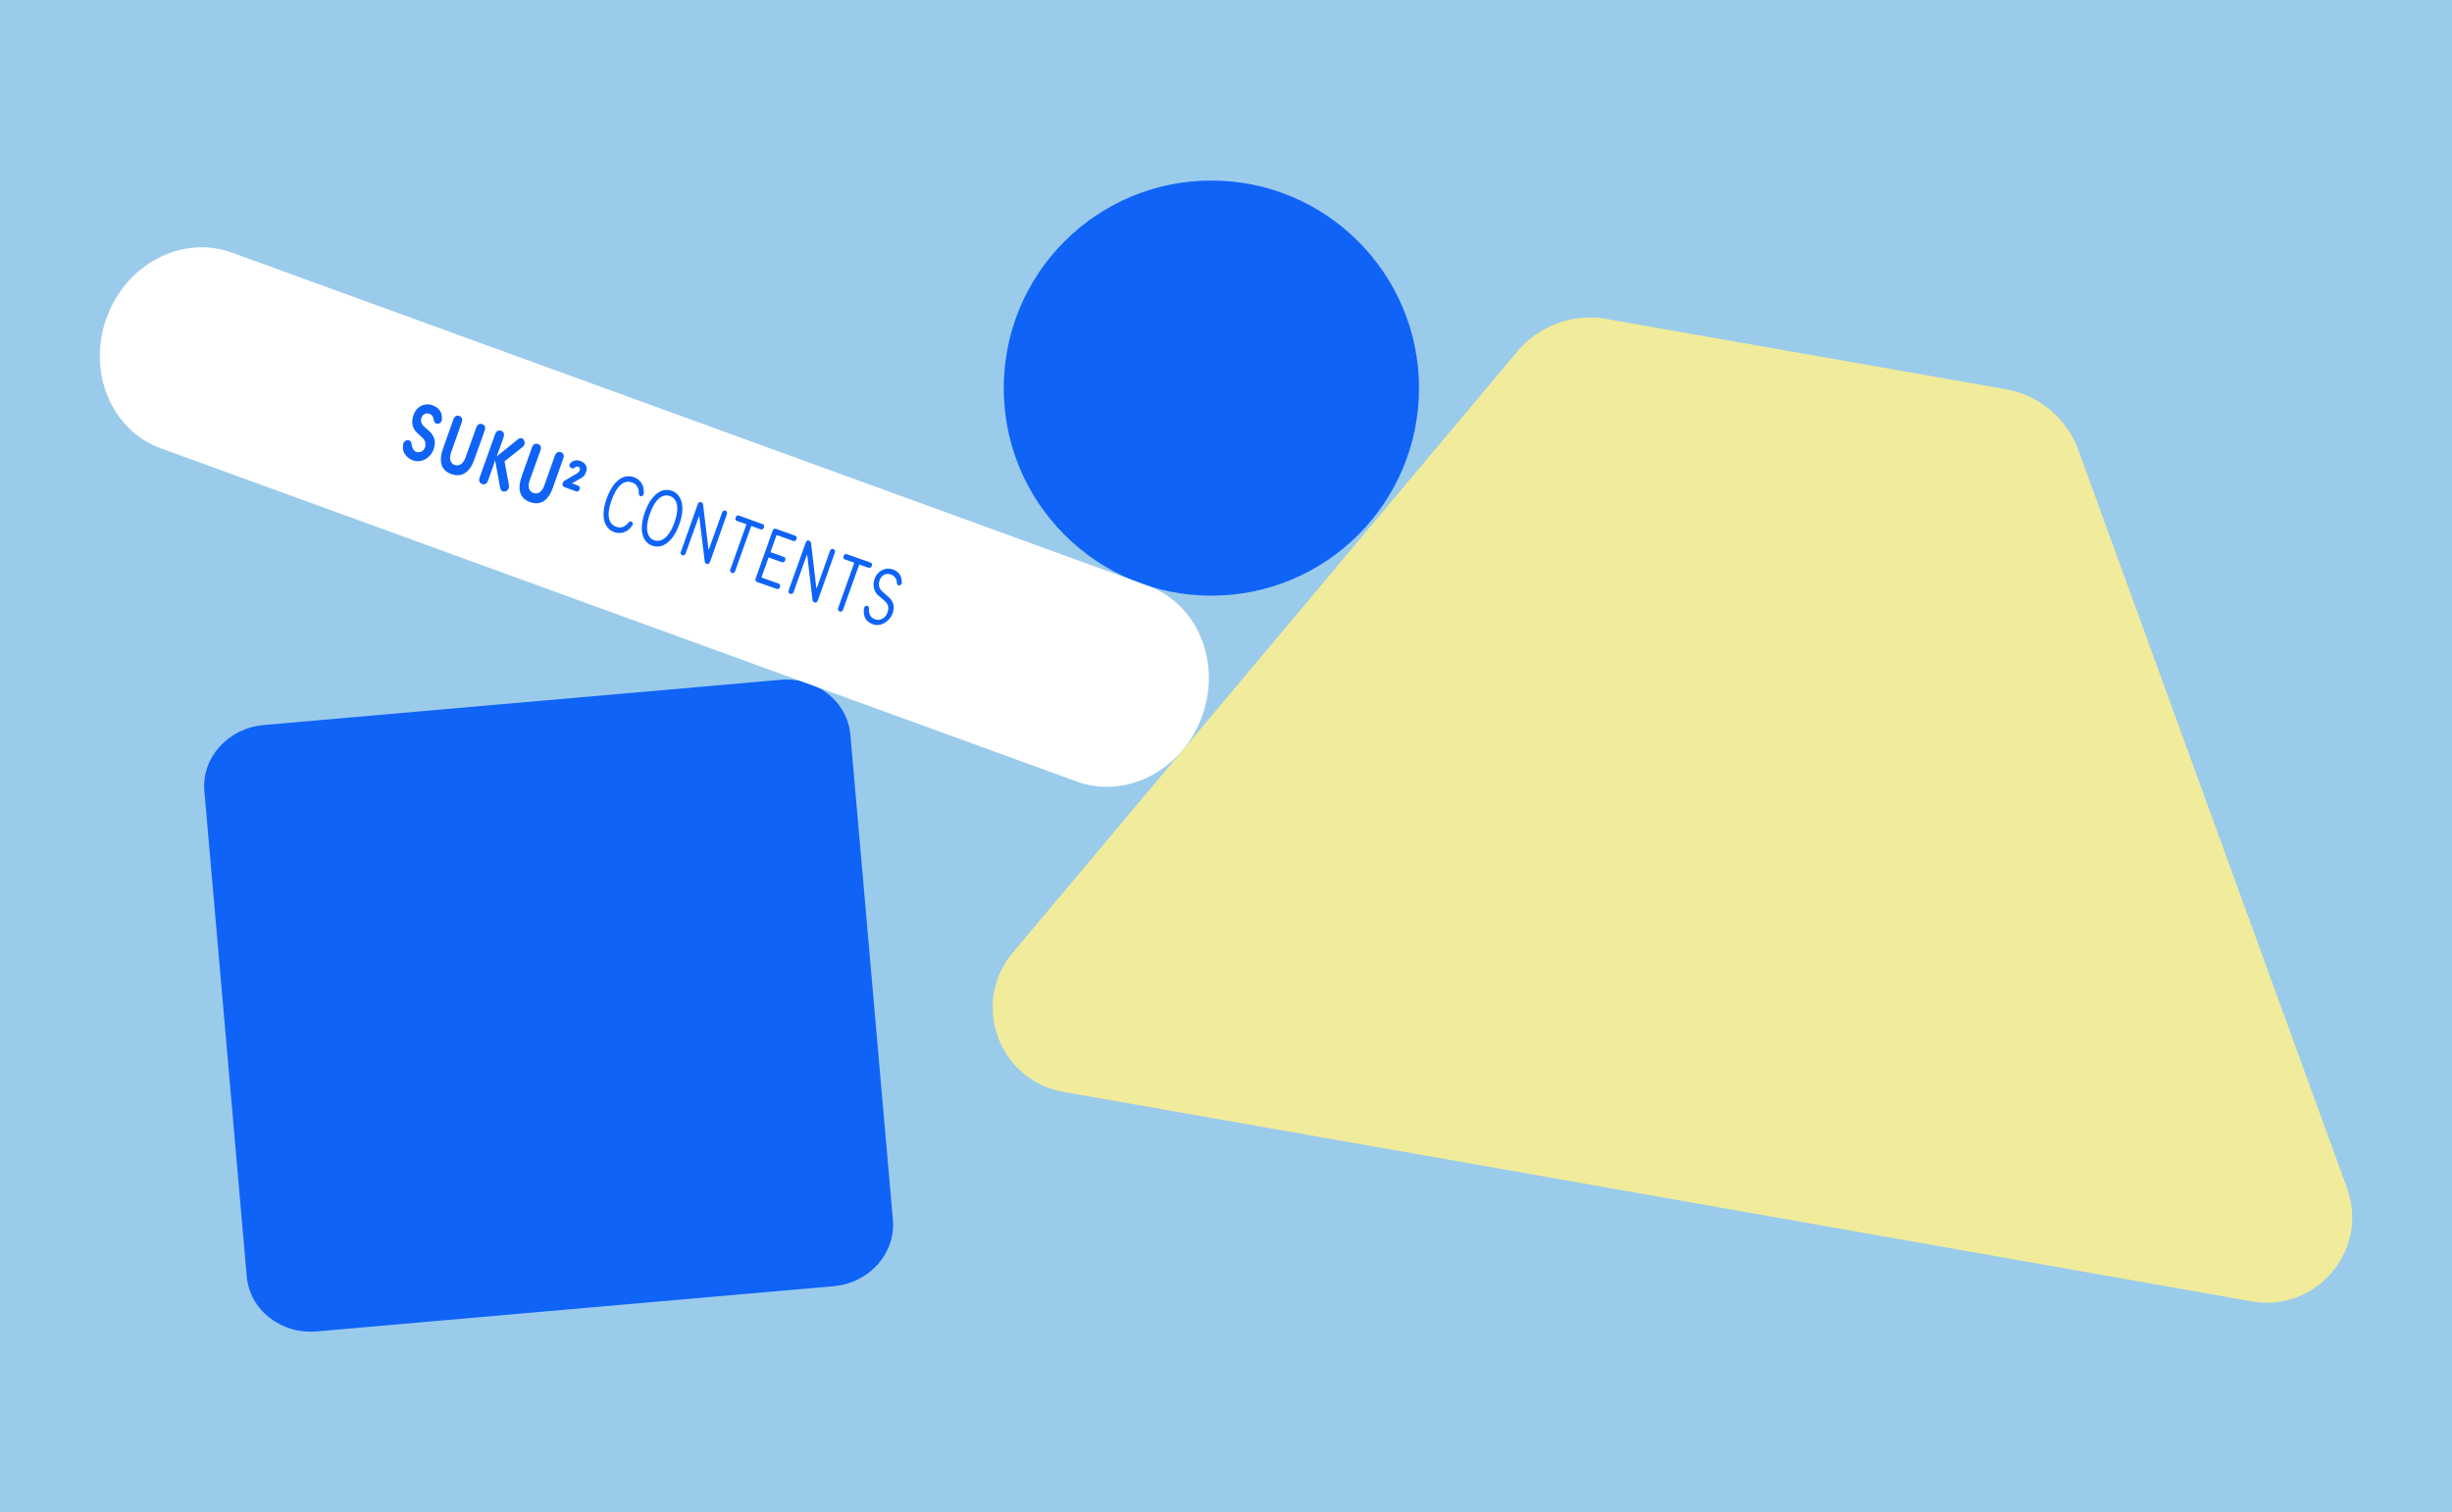
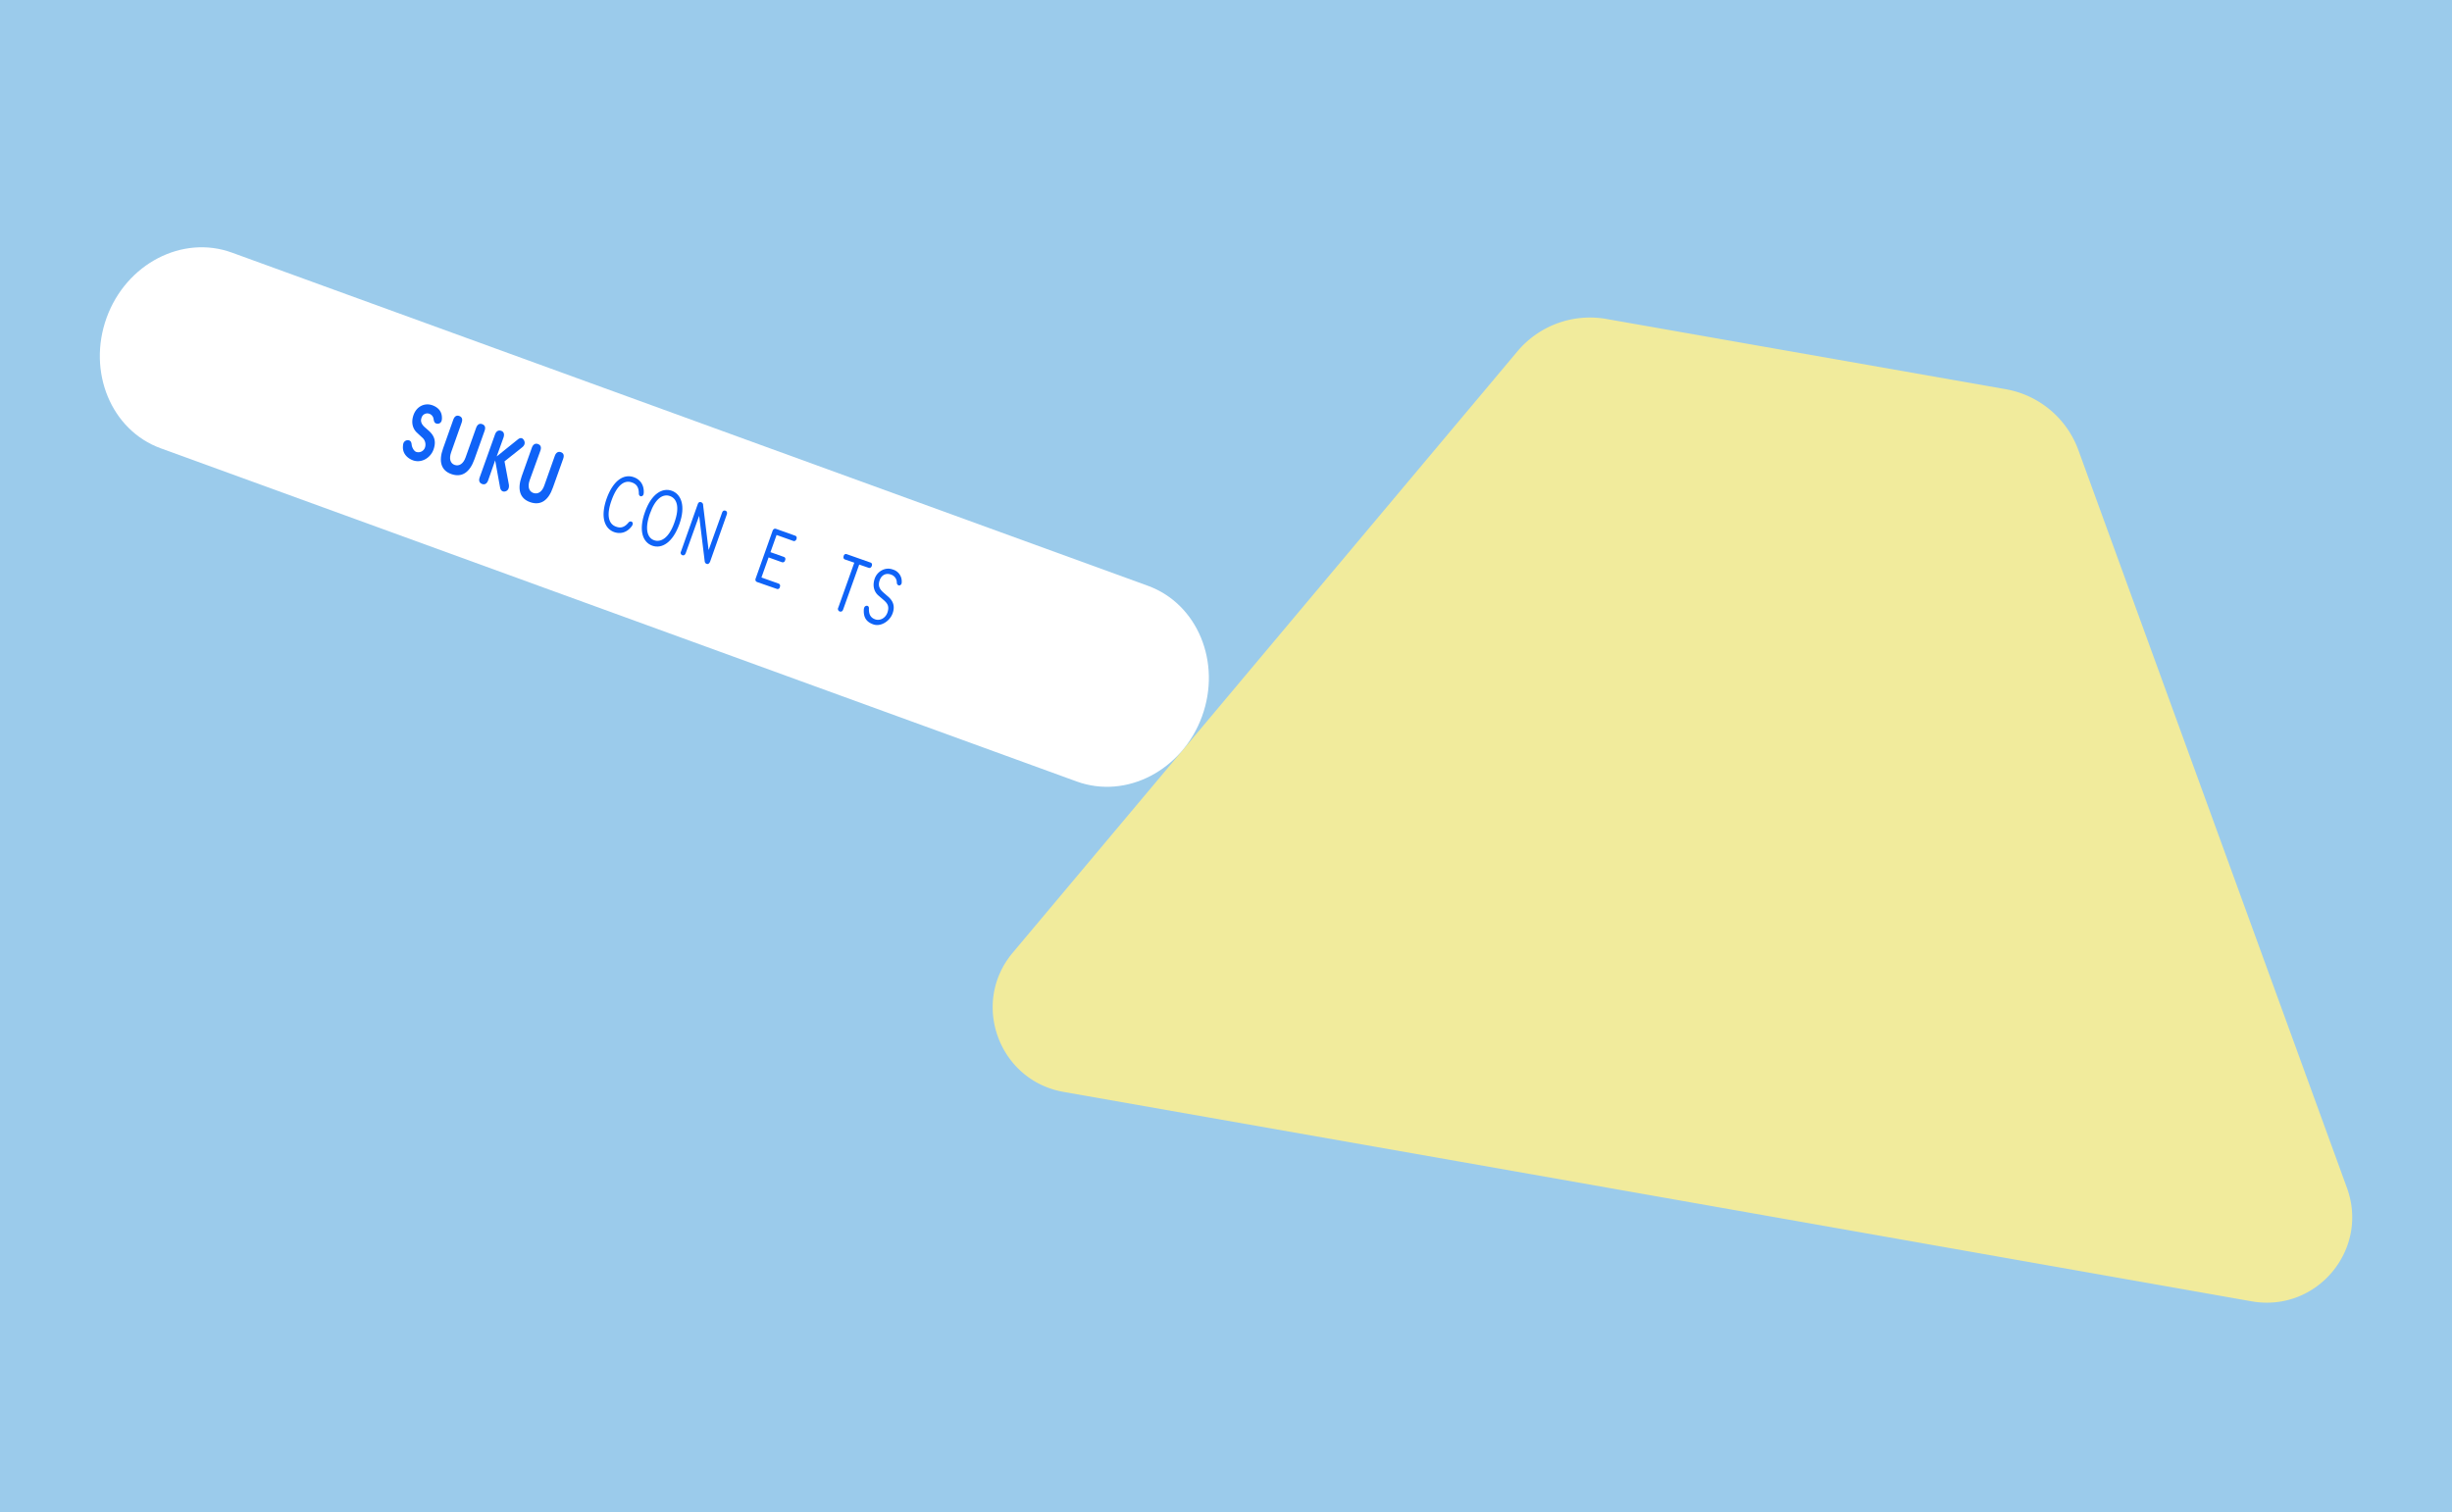
<svg xmlns="http://www.w3.org/2000/svg" viewBox="0 0 1442 889.5">
  <defs>
    <style>.cls-1{fill:#9bcbeb;}.cls-2{fill:#f1eb9c;}.cls-3,.cls-5{fill:#0f63f7;}.cls-4{fill:#fff;}.cls-5{stroke:#0f63f7;stroke-miterlimit:10;stroke-width:0.73px;}</style>
  </defs>
  <g id="Layer_2" data-name="Layer 2">
    <g id="layout">
      <rect class="cls-1" width="1442" height="889.54" />
      <path class="cls-2" d="M595.6,560.4,892.2,206.9a55.7,55.7,0,0,1,52.9-19.2l234.2,41.2a55.8,55.8,0,0,1,43.1,36.2l157.8,433.6c13.3,36.4-17.8,73.5-56,66.8l-232.3-41L857.8,683.2,625.4,642.3C587.3,635.5,570.7,590,595.6,560.4Z" />
-       <circle class="cls-3" cx="712.4" cy="228.3" r="122.1" />
-       <path class="cls-3" d="M459,399.9c21-1.8,39.4,12.7,41.1,32.4l25,285.3c1.7,19.7-13.9,37.2-34.9,39l-304,26.6c-21,1.8-39.4-12.7-41.1-32.4L120.2,465.5c-1.8-19.7,13.8-37.1,34.8-39l304-26.6" />
      <path class="cls-4" d="M675.1,344.6l-538.7-196c-29.1-10.6-62.2,6.5-73.7,38.3s2.7,66.2,31.8,76.8l538.7,196c29.1,10.6,62.1-6.5,73.7-38.3S704.2,355.2,675.1,344.6Z" />
      <path class="cls-3" d="M237,262.2a5.1,5.1,0,0,1,.2-1.3,2.7,2.7,0,0,1,3.5-1.8c.9.3,1.3,1.3,1.4,2.5s1.1,3.6,2.6,4.2A4.1,4.1,0,0,0,250,263a5.4,5.4,0,0,0-1.8-5.7l-3-2.8c-2.2-2-3.7-5.6-2-10.4s6.3-7.4,11.1-5.7c3,1.1,5.6,3.3,5.6,7.4a5.2,5.2,0,0,1-.2,1.7,2.4,2.4,0,0,1-3.2,1.6c-1-.3-1.3-1.3-1.5-2.5a3.8,3.8,0,0,0-2.5-3.2,3.5,3.5,0,0,0-4.6,2.4c-.8,2.1.1,3.9,1.9,5.5l2.5,2.2c2.9,2.7,4.4,5.8,2.7,10.8s-7.1,8.3-12.1,6.5C239.6,269.6,236.5,266.7,237,262.2Z" />
      <path class="cls-3" d="M260.6,263.7l6-16.9c.7-1.9,1.9-2.7,3.5-2.1s2.1,1.9,1.4,3.9l-6.2,17.5c-1.3,3.7-.5,6.5,2.1,7.4s5.1-.7,6.4-4.4l6.2-17.4c.7-2,2-2.8,3.6-2.2s2.1,1.9,1.4,3.9l-6,16.8c-2.8,7.8-7.4,10.8-13.5,8.7S257.8,271.4,260.6,263.7Z" />
      <path class="cls-3" d="M296.7,271.4l2.5,13.3c.4,1.8-.1,3.7-1.8,4.3s-3-.4-3.3-2.2l-2.9-16-4.1,11.7c-.7,2-2,2.8-3.6,2.2s-2.1-2-1.4-3.9l9-25.2c.7-2,2-2.7,3.6-2.2s2.1,2,1.4,4l-4,11.1,12.3-9.9c1.5-1.3,2.8-1.2,3.7.3s.5,3.1-1.1,4.3Z" />
      <path class="cls-3" d="M306.8,280.2l6-16.9c.7-1.9,2-2.7,3.6-2.1s2.1,1.9,1.4,3.9l-6.3,17.4c-1.3,3.7-.5,6.6,2.2,7.5s5.1-.7,6.4-4.4l6.2-17.5c.7-1.9,2-2.7,3.6-2.1s2,1.9,1.3,3.9l-6,16.8c-2.7,7.8-7.3,10.8-13.4,8.7S304.1,287.9,306.8,280.2Z" />
-       <path class="cls-5" d="M332.4,286.3c-1.1-.3-1.5-1-1.1-2a2.3,2.3,0,0,1,1.4-1.5l6.1-3.6c1.4-.8,2.1-1.3,2.5-2.5a1.8,1.8,0,0,0-1.2-2.5,2.1,2.1,0,0,0-2.2.5c-.7.5-1.2.7-2,.1s-.9-1.4,0-2.3a4.8,4.8,0,0,1,5.2-1c3.1,1.1,4.1,3.4,3.2,6s-2,3-4.1,4.2l-4.7,2.7,4.1,1.5a1.3,1.3,0,0,1,.9,1.8,1.3,1.3,0,0,1-1.9.9Z" />
      <path class="cls-3" d="M356.8,293.2c4-11,10.3-14.5,15.9-12.5,3.2,1.1,6,3.9,5.9,8.9a5.1,5.1,0,0,1-.2,1.3,1.5,1.5,0,0,1-1.8,1,1.7,1.7,0,0,1-.9-1.6c0-4.3-2-5.8-4.1-6.5-4.1-1.5-8.5,1-11.9,10.4s-1.5,14.2,2.6,15.6c2.1.8,4.6.9,7.3-2.4a1.6,1.6,0,0,1,1.7-.6,1.3,1.3,0,0,1,.7,1.8,3,3,0,0,1-.6,1.1c-3.1,4-7,4.4-10.2,3.3C355.6,311,352.9,304.2,356.8,293.2Z" />
      <path class="cls-3" d="M379.3,301.2c3.8-10.8,10.3-14.5,15.8-12.5s8.3,8.9,4.4,19.7S389.2,323,383.6,321,375.4,312.1,379.3,301.2Zm17.3,6.2c3.4-9.4,1.3-14.2-2.6-15.6s-8.5,1-11.8,10.4-1.3,14.3,2.5,15.6S393.3,316.8,396.6,307.4Z" />
      <path class="cls-3" d="M400.5,324.4l9.8-27.7c.4-1.2,1.1-1.6,1.9-1.3a1.7,1.7,0,0,1,1.3,1.8l3.2,26.2h.1l7.8-21.7c.4-1.2,1.1-1.6,2-1.3s1.2,1.1.8,2.3l-9.8,27.7c-.5,1.1-1.2,1.6-2,1.3s-1.1-.8-1.2-1.8l-3.2-26.3h-.1l-7.8,21.7c-.4,1.1-1.1,1.6-2,1.3A1.5,1.5,0,0,1,400.5,324.4Z" />
-       <path class="cls-3" d="M449.2,310.3a1.4,1.4,0,0,1-1.9,1.1l-5.5-2-9.4,26.4c-.4,1.1-1.1,1.6-2,1.2s-1.2-1.1-.8-2.3l9.4-26.3-5.5-1.9a1.4,1.4,0,0,1-.8-2.1,1.4,1.4,0,0,1,1.9-1.1l13.8,5C449.3,308.6,449.6,309.3,449.2,310.3Z" />
      <path class="cls-3" d="M445.3,342.4c-1-.4-1.3-1.2-.8-2.4l9.8-27.6c.4-1.2,1.2-1.6,2.1-1.3l11.2,4c.9.3,1.1,1.1.8,2s-1.1,1.4-1.9,1.1l-9.8-3.5-3.6,10.1,7.9,2.8c.8.3,1.1,1,.7,2a1.4,1.4,0,0,1-1.9,1.1l-7.8-2.8-4.2,11.8,10.1,3.6c.8.3,1.1,1.1.7,2.1a1.3,1.3,0,0,1-1.8,1Z" />
-       <path class="cls-3" d="M463.9,347l9.9-27.7c.4-1.1,1.1-1.6,1.9-1.3a1.9,1.9,0,0,1,1.3,1.8l3.1,26.2h.2l7.7-21.7c.4-1.2,1.2-1.6,2.1-1.3s1.2,1.2.8,2.3L481,353.1c-.4,1.1-1.1,1.6-1.9,1.3a1.9,1.9,0,0,1-1.3-1.8l-3.1-26.2h-.2L466.8,348c-.4,1.2-1.2,1.6-2.1,1.3S463.5,348.1,463.9,347Z" />
      <path class="cls-3" d="M512.7,332.9c-.4,1-1.1,1.4-1.9,1.1l-5.5-1.9-9.4,26.3c-.4,1.2-1.1,1.6-2.1,1.3a1.6,1.6,0,0,1-.8-2.3l9.4-26.4-5.5-1.9c-.8-.3-1.1-1.1-.7-2.1a1.3,1.3,0,0,1,1.8-1l13.9,4.9C512.8,331.2,513,332,512.7,332.9Z" />
      <path class="cls-3" d="M508,358.7a3.1,3.1,0,0,1,.2-1.1,1.6,1.6,0,0,1,2-1.2c.6.3.9.7.8,1.9,0,3,.9,5,3.6,6s6.1-.5,7.3-4,.1-5.3-2.2-7.3l-2.9-2.5c-2.6-2.1-3.9-5.7-2.4-10.1s6.3-7,10.6-5.4a7.2,7.2,0,0,1,5.3,6.8,6.2,6.2,0,0,1-.1,1.5c-.4.9-1.2,1.3-1.8,1s-.9-.6-1-1.6A4.9,4.9,0,0,0,524,338c-2.9-1.1-5.6.2-6.7,3.4s0,5.2,2.3,7.2l2.4,2.1c3,2.5,4.6,5.6,2.9,10.2s-7,7.9-11.3,6.4S507.8,363,508,358.7Z" />
    </g>
  </g>
</svg>